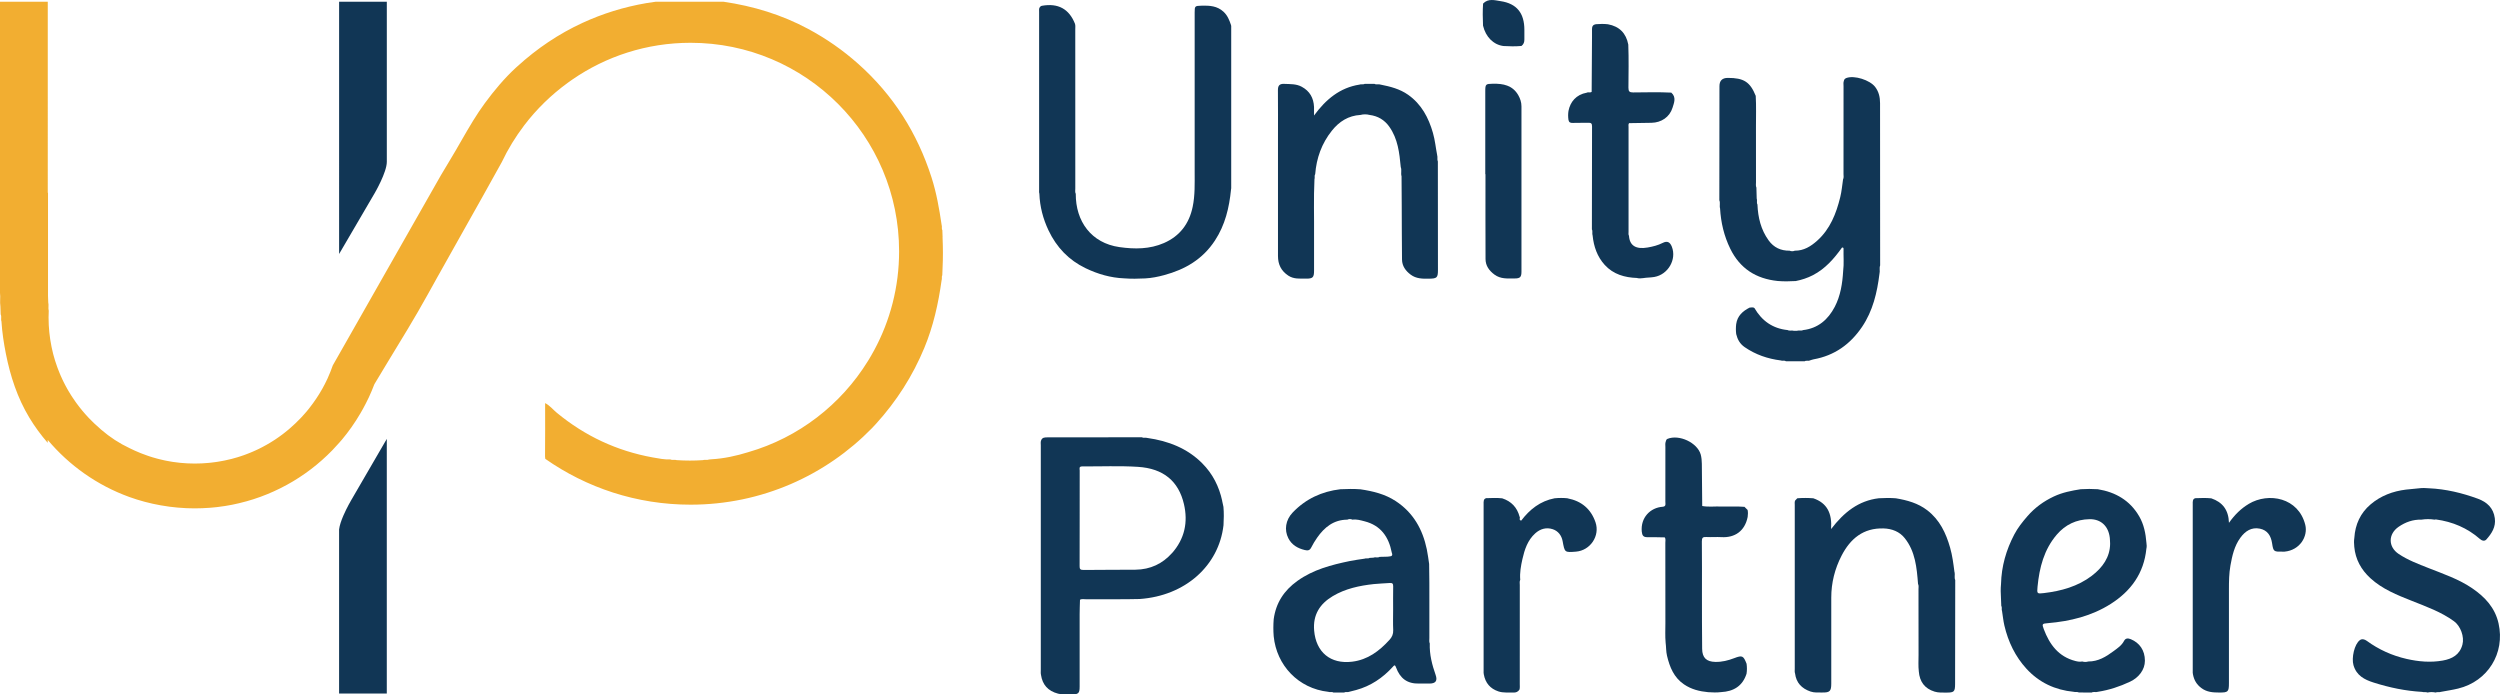
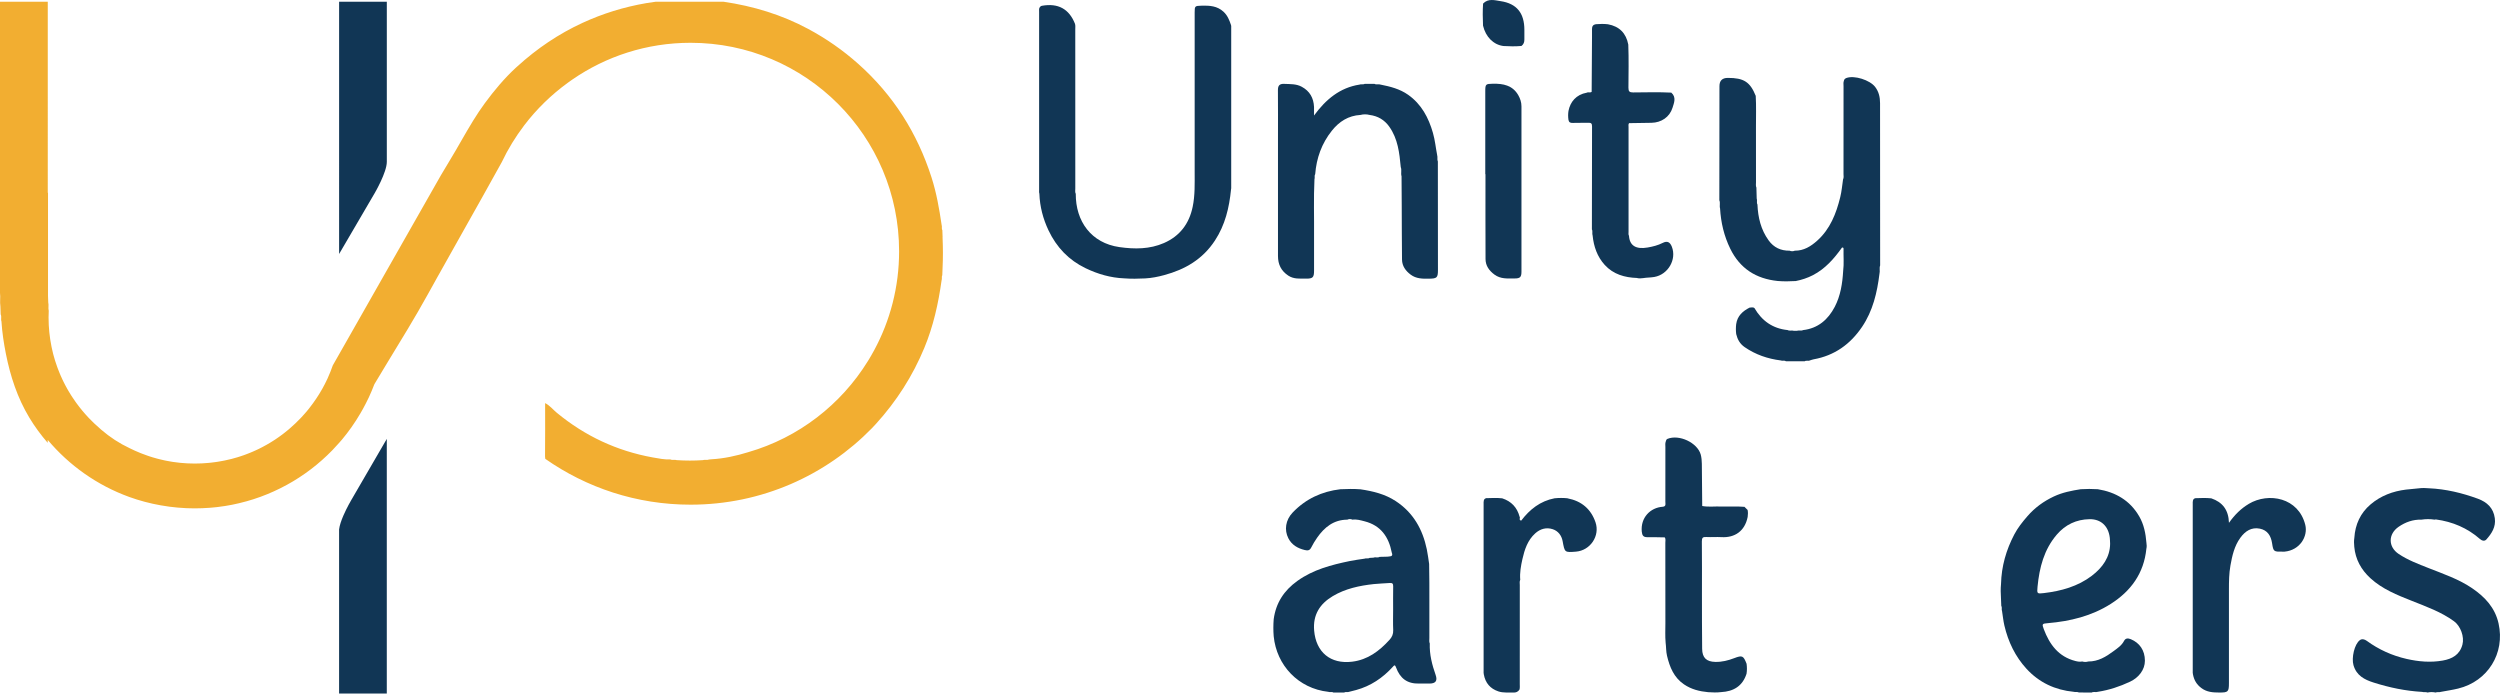
<svg xmlns="http://www.w3.org/2000/svg" id="Layer_2" viewBox="0 0 857.25 238.14">
  <defs>
    <style>.cls-1{fill:#f2ae31;}.cls-2{fill:#113655;}</style>
  </defs>
  <g id="Layer_1-2">
    <g>
      <g>
-         <path class="cls-2" d="M670.18,196.12c-.36-2.81-.71-5.62-1.49-8.34-1.42-4.98-3.56-9.52-7.82-12.8-3.2-2.46-6.92-3.47-10.8-4.12-1.95-.15-3.89-.12-5.84-.01-6.93,.83-11.94,4.79-16.35,10.57,.37-5.4-1.35-8.93-6.1-10.56-1.83-.14-3.66-.15-5.49,0-.25,.26-.49,.51-.74,.77-.23,.49-.13,1.02-.13,1.53,0,18.74,0,37.48,0,56.22,0,.51-.08,1.03,.1,1.53,.4,3.24,2.29,5.18,5.31,6.22,1.34,.46,2.69,.3,4.04,.33,2.59,.04,3.07-.47,3.07-3.07,0-9.82,.02-19.64,0-29.45-.01-5.1,1.22-9.91,3.53-14.4,2.99-5.8,7.44-9.55,14.41-9.34,2.89,.08,5.48,1.11,7.24,3.32,3.64,4.55,4.14,10.14,4.57,15.69,.31,.6,.15,1.24,.16,1.86,.01,7.5,0,15.01,.02,22.51,0,1.89-.13,3.78,.09,5.66,.28,3.49,1.99,5.87,5.41,6.92,1.33,.41,2.69,.32,4.04,.33,2.66,.01,2.98-.32,2.99-2.92,.02-11.89,.03-23.78,.05-35.66-.41-.89,0-1.86-.24-2.77Z" />
        <path class="cls-2" d="M856.77,213.83c-1.22-5.45-4.65-9.1-9.05-12.11-4.59-3.14-9.83-4.9-14.94-6.92-3.54-1.4-7.11-2.73-10.29-4.86-3.64-2.44-3.62-6.82,.01-9.31,2.33-1.6,4.93-2.53,7.81-2.44,1.5-.24,3-.24,4.5,0,.17-.02,.34-.09,.49-.07,5.67,.78,10.75,2.91,15.08,6.71,.7,.62,1.6,.81,2.17,.18,1.85-2.06,3.33-4.32,2.92-7.32-.48-3.53-2.68-5.53-5.84-6.69-5.41-1.98-10.96-3.31-16.74-3.57-1.14-.11-2.28-.13-3.42,.01-1.48,.15-2.96,.26-4.43,.44-4.53,.55-8.69,2.12-12.16,5.07-3.49,2.96-5.29,6.89-5.58,11.47-.16,1.02-.13,2.05-.02,3.08,.39,4.32,2.37,7.85,5.5,10.74,4.09,3.77,9.19,5.79,14.25,7.8,4.99,1.99,10.03,3.78,14.44,6.98,2.25,1.63,3.62,5.34,2.89,8.04-.93,3.48-3.53,4.87-6.71,5.44-4.17,.75-8.33,.38-12.42-.55-4.97-1.13-9.55-3.2-13.66-6.2-.82-.6-1.7-.74-2.35-.26-1.93,1.41-2.93,6.12-2.22,8.59,1.02,3.56,3.74,4.97,6.9,5.97,5.41,1.72,10.93,2.88,16.61,3.2,.62,.19,1.28-.03,1.9,.22,.91-.2,1.82-.2,2.74,0,.61-.26,1.28-.01,1.9-.24,1.95-.37,3.92-.65,5.84-1.12,10.21-2.48,16.14-12.15,13.87-22.29Z" />
        <path class="cls-2" d="M598.1,173.79c-2.69-.23-5.39-.02-8.08-.11-2.11-.07-4.23,.22-6.33-.17-.04-4.82-.06-9.64-.13-14.45-.02-1.07-.1-2.17-.38-3.2-1.15-4.08-7.43-7.01-11.41-5.37-.41,.17-.49,.59-.6,.97-.22,.61-.11,1.25-.11,1.87,0,6.24,0,12.48-.01,18.72,0,.68,.32,1.58-.85,1.71-4.36,.28-7.68,3.79-7.24,8.52,.13,1.33,.55,1.95,1.93,1.92,1.99-.03,3.99,.04,5.98,.07,.35,.59,.17,1.24,.17,1.85,.01,9.18,0,18.36,.02,27.54,0,2.23-.12,4.47,.08,6.7,.2,1.5,.12,3.02,.48,4.52,.92,3.88,2.36,7.43,5.81,9.78,2.5,1.71,5.33,2.42,8.3,2.69,1.49,.1,2.98,.16,4.46-.03,4.25-.22,7.33-2.07,8.69-6.28,.19-1.14,.17-2.29,.02-3.43-1.1-2.8-1.47-2.99-4.24-1.93-2.09,.8-4.21,1.34-6.47,1.29-3.05-.07-4.49-1.41-4.53-4.49-.07-6.2-.06-12.4-.07-18.6,0-6.08,.04-12.17-.03-18.25-.01-1.23,.34-1.56,1.53-1.49,1.72,.1,3.45-.06,5.17,.04,4.57,.28,8.05-2.06,9.01-6.93,.11-.8,.14-1.59-.02-2.39-.37-.37-.75-.74-1.12-1.11Z" />
        <path class="cls-2" d="M771.1,172.79c-2.61,1.56-4.76,3.64-6.79,6.49-.14-4.51-2.27-7.1-6.05-8.4-1.83-.19-3.66-.11-5.49-.05-.42,.12-.72,.37-.81,.82-.1,.4-.07,.8-.07,1.2,0,19.07,0,38.14,0,57.21,0,.4-.04,.81,.08,1.2,.37,1.93,1.23,3.45,2.89,4.68,1.89,1.41,3.94,1.52,6.09,1.53,3.1,.02,3.35-.24,3.35-3.28,0-10.68,0-21.36,0-32.03,0-2.75,.03-5.49,.51-8.21,.6-3.36,1.33-6.69,3.39-9.53,1.66-2.29,3.83-3.74,6.72-3.14,2.57,.53,3.78,2.39,4.18,5.03,.44,2.92,.6,2.89,3.74,2.85,.17,0,.35,.01,.52,0,5.31-.49,8.08-5.28,7.12-9.17-2.31-9.34-12.55-11.29-19.4-7.2Z" />
        <path class="cls-2" d="M537.53,170.86c-1.49-.15-2.98-.15-4.47,0-4.89,.95-8.5,3.79-11.43,7.65-.97-.13-.23-.97-.57-1.36-.85-3.17-2.84-5.26-5.96-6.28-1.83-.19-3.66-.11-5.49-.05-.42,.12-.72,.37-.81,.82-.1,.4-.07,.8-.07,1.2,0,19.07,0,38.14,0,57.21,0,.4-.04,.81,.07,1.2,.53,2.93,2.18,4.9,5.03,5.84,1.65,.55,3.36,.3,5.05,.39,.95,.05,1.67-.25,2.17-1.06,.15-.62,.08-1.26,.08-1.88,0-11.29,0-22.59,.01-33.88,0-.62-.15-1.26,.15-1.86-.2-2.41,.23-4.78,.75-7.09,.74-3.27,1.78-6.47,4.39-8.82,1.71-1.54,3.78-2.15,5.99-1.43,1.89,.62,3.04,2.17,3.4,4.07,.73,3.92,.65,3.94,4.57,3.63,4.92-.39,8.31-5.41,6.71-10.07-1.57-4.58-4.83-7.3-9.58-8.21Z" />
-         <path class="cls-2" d="M419.09,171.72c-1.06-4.84-3.19-9.2-6.89-12.9-5.06-5.06-11.5-7.62-18.81-8.65-.6-.2-1.28,.11-1.87-.23-10.76,.01-21.51,.03-32.27,.03-.95,0-1.82,0-2.22,.96-.27,.59-.13,1.2-.14,1.8,0,25.65,0,51.3,0,76.95,0,.6-.07,1.21,.08,1.81,.49,3.22,2.31,5.45,5.86,6.37,1.41,.36,2.86,.28,4.3,.28,2.69,0,3.08-.35,3.08-2.73,0-8.27,0-16.54,0-24.82,0-1.65,.08-3.3,.12-4.95,.63-.33,1.32-.16,1.97-.16,6.17-.06,12.33,.09,18.5-.08,15.67-1.1,27.16-11.46,28.74-25.31,.12-2.09,.16-4.19-.02-6.28-.15-.7-.29-1.39-.45-2.09Zm-17.25,17.97c-3.18,3.57-7.34,5.6-12.5,5.66-5.92,.06-11.85,.01-17.77,.09-1.21,.02-1.38-.38-1.37-1.33,.04-5.46,.02-10.93,.02-16.39s0-10.93,.01-16.4c0-.57-.38-1.4,.91-1.39,6.35,.04,12.73-.25,19.05,.15,8.78,.55,13.96,4.94,15.79,12.79,1.43,6.15,.28,11.87-4.13,16.84Z" />
        <path class="cls-2" d="M490.28,220.67c-.29-.6-.14-1.24-.15-1.86-.06-8.48,.09-16.95-.08-25.43-.26-1.68-.45-3.37-.8-5.03-1.43-6.86-4.64-12.57-10.65-16.52-3.7-2.43-7.84-3.41-12.11-4.05-2.29-.17-4.58-.13-6.88-.02-6.38,.76-11.87,3.3-16.35,7.98-2.46,2.58-2.93,6-1.49,8.82,1.16,2.28,3.18,3.46,5.65,4.05,1.08,.26,1.69,.13,2.21-.89,.58-1.15,1.26-2.27,2-3.33,2.52-3.61,5.69-6.17,10.36-6.2,.59-.27,1.18-.27,1.77,0,1.43-.21,2.8,.22,4.14,.56,5.56,1.41,8.29,5.33,9.33,10.7,.63,1.55-.64,1.25-1.41,1.43-.92,.02-1.83,.05-2.75,.07-.65,.4-1.42-.02-2.08,.27-.45,.03-.9,.05-1.35,.08-.55,.36-1.2,0-1.76,.27-1.68,.27-3.38,.46-5.04,.81-6.33,1.32-12.52,2.91-17.95,6.8-4.63,3.32-7.38,7.56-8.14,13.15-.15,1.95-.16,3.89,0,5.84,.98,9.98,8.46,17.91,18.71,19.05,.56,.23,1.21-.1,1.76,.25,1.24,0,2.47,0,3.71,0,.54-.36,1.2,0,1.76-.27,.77-.2,1.54-.38,2.31-.59,5.01-1.37,9.13-4.15,12.6-7.96,.38-.41,.68-.93,1.08,.16,1.41,3.82,3.85,5.69,7.96,5.58,1.2-.03,2.41,0,3.61,0,2.09-.03,2.71-1,2.03-2.95-1.22-3.48-2.14-7.03-2.01-10.76Zm-13.84-1.25c-3.48,3.83-7.44,6.81-12.76,7.47-7.43,.92-12.43-3.23-13.06-10.68-.46-5.39,1.94-9.14,6.39-11.8,4.33-2.58,9.14-3.59,14.07-4.13,1.82-.2,3.66-.22,5.49-.37,.93-.08,1.16,.29,1.15,1.17-.05,2.64-.02,5.28-.02,7.92,0,2.35-.08,4.71,.03,7.05,.06,1.38-.4,2.4-1.29,3.38Z" />
        <path class="cls-2" d="M733.52,177.03c-3.18-5.46-8.09-8.27-14.18-9.28-1.95-.12-3.89-.12-5.84,0-3.16,.5-6.28,1.1-9.22,2.48-3.51,1.65-6.53,3.84-9.09,6.79-1.7,1.96-3.3,3.97-4.49,6.24-2.79,5.31-4.41,10.96-4.55,16.99-.16,1.6-.13,3.2-.02,4.8,.04,.91,.07,1.82,.11,2.73,.36,.55,0,1.2,.26,1.76,.27,1.65,.42,3.3,.8,4.94,1.31,5.6,3.73,10.64,7.6,14.86,4.32,4.7,9.8,7.27,16.18,7.88,.58,.2,1.22-.09,1.78,.23,1.46,0,2.93,.01,4.39,.02,.66-.39,1.41,0,2.08-.25,3.87-.6,7.53-1.8,11.09-3.48,2.91-1.37,5.08-4.06,5.07-7.21-.02-3.57-1.84-6.09-4.81-7.34-1.01-.42-1.84-.38-2.34,.57-.83,1.59-2.26,2.52-3.61,3.52-2.57,1.91-5.27,3.57-8.65,3.54-.7,.21-1.39,.21-2.09,0-.8,.17-1.59,.03-2.36-.17-5.78-1.49-8.84-5.67-10.82-10.92-.68-1.8-.54-1.89,1.39-2.05,7.66-.65,15.01-2.43,21.57-6.6,6.94-4.41,11.38-10.52,12.22-18.91,.16-.68,.13-1.36,.02-2.04-.26-3.19-.85-6.29-2.49-9.1Zm-16.22,20.4c-4.85,3.68-10.51,5.23-16.46,5.94-2.33,.28-2.4,.23-2.17-2.16,.63-6.55,2.21-12.78,6.63-17.92,2.93-3.4,6.68-5.17,11.17-5.26,3.9-.08,6.51,2.34,6.98,6.37,.07,.57,.06,1.15,.11,2.09-.05,4.53-2.55,8.11-6.27,10.94Z" />
      </g>
      <g>
        <path class="cls-2" d="M612.33,123.88h6.51c.53-.38,1.19,0,1.74-.28,.44-.13,.87-.31,1.31-.39,7.17-1.28,12.59-5.18,16.61-11.13,3.71-5.49,5.17-11.75,5.97-18.21,.25-.94-.12-1.93,.23-2.86,0-18.54-.01-37.09-.03-55.63,0-2.03-.41-3.93-1.7-5.6-1.8-2.33-7.1-4.04-9.83-3.04-.37,.14-.8,.44-.87,.96-.24,.61-.12,1.25-.12,1.87,0,10.03,0,20.06-.01,30.09,0,.62,.15,1.26-.16,1.86-.3,2.03-.47,4.08-.96,6.08-1.39,5.65-3.46,10.95-7.93,14.95-2.16,1.93-4.58,3.44-7.64,3.41-.6,.25-1.21,.25-1.81,0-2.99,.04-5.4-1.08-7.17-3.52-2.66-3.67-3.66-7.87-3.84-12.31-.38-.66,.01-1.42-.26-2.1-.03-1.23-.07-2.46-.1-3.69-.27-.61-.14-1.25-.14-1.87-.01-6.31,.01-12.62-.01-18.94-.01-3.55,.12-7.11-.08-10.66-1.93-4.78-4.09-6.17-9.57-6.16q-2.87,0-2.87,2.84c-.01,13.04-.03,26.08-.04,39.12,.4,.9-.02,1.88,.25,2.79,.28,4.84,1.36,9.46,3.5,13.83,3.32,6.79,8.84,10.3,16.26,11.06,2.06,.18,4.13,.14,6.19,.02,2.05-.4,4.02-1.05,5.88-2.01,4.24-2.19,7.26-5.66,9.98-9.46,.38-.12,.54,.11,.53,.42-.06,2.54,.19,5.09-.13,7.62-.25,4.25-.9,8.46-2.87,12.25-2.28,4.37-5.73,7.41-10.89,8-.68,.35-1.44,0-2.13,.24-.35,0-.71,0-1.06-.01-.67-.23-1.42,.14-2.08-.24-5.12-.52-8.83-3.15-11.38-7.53-.52-.43-1.12-.17-1.68-.17-2.36,1.2-4.19,2.84-4.59,5.64-.14,1.14-.14,2.28,0,3.42,.44,1.84,1.26,3.36,2.92,4.5,3.75,2.58,7.88,3.98,12.35,4.55,.55,.26,1.2-.11,1.74,.26Z" />
        <path class="cls-2" d="M422.09,8.52c-.56-1.66-1.19-3.24-2.54-4.49-2.18-2.02-4.8-2.16-7.53-2.08-2.28,.06-2.37,.11-2.37,2.29,0,18.26,0,36.52,0,54.79,0,3.97,.14,7.92-.68,11.87-1.21,5.85-4.43,10.06-9.84,12.43-4.89,2.14-10.06,2.14-15.27,1.4-9.69-1.38-15.03-8.85-14.98-18.26-.31-.6-.15-1.24-.16-1.86,0-18.18,0-36.37-.01-54.55,0-.63,.09-1.26-.09-1.88-2.01-5.12-5.79-7.18-11.32-6.2-.47,.08-.67,.36-.88,.69-.18,.44-.11,.91-.11,1.36,0,20.34,0,40.69,0,61.03,0,.46-.06,.92,.09,1.36,.16,4.41,1.24,8.57,3.13,12.57,2.76,5.82,6.96,10.22,12.76,13,4.15,1.99,8.53,3.27,13.17,3.46,2.41,.18,4.82,.15,7.23,.02,2.21-.12,4.37-.55,6.5-1.13,7.18-1.93,13.2-5.43,17.41-11.86,3.51-5.36,4.89-11.24,5.51-17.44,.1-.34,.07-.68,.07-1.03,0-18.1,0-36.19,0-54.29,0-.4,.05-.81-.09-1.2Z" />
        <path class="cls-2" d="M492.81,53.22c-.5-2.54-.73-5.13-1.45-7.63-1.5-5.24-3.94-9.87-8.53-13.1-2.84-2-6.1-2.82-9.43-3.48-.68-.27-1.44,.12-2.1-.26-1.11,0-2.23,0-3.34,0-.56,.34-1.22,0-1.79,.26-6.72,1.06-11.52,5.05-15.59,10.6,0-1.24,.03-2.1,0-2.96-.15-3.06-1.45-5.41-4.21-6.9-1.89-1.03-3.94-.89-5.99-.99-1.66-.08-2.2,.61-2.18,2.19,.05,5.51,.02,11.02,.02,16.53,0,13.43,.01,26.87,0,40.3,0,2.88,1.07,5.08,3.51,6.71,1.9,1.27,3.97,1.02,6.03,1.05,2.41,.03,2.83-.4,2.83-2.74,0-3.96-.03-7.92,0-11.88,.06-6.48-.18-12.97,.14-19.45,.22-.56-.12-1.19,.25-1.73,.43-5.54,2.23-10.56,5.72-14.93,2.51-3.15,5.67-5.16,9.79-5.4,1.05-.27,2.1-.27,3.15,0,2.83,.37,5.08,1.68,6.74,4.02,2.96,4.16,3.48,9.01,3.94,13.87,.41,1.02-.05,2.11,.27,3.14,.02,3.21,.05,6.42,.06,9.63,.03,6.31,.03,12.62,.1,18.93,.03,2.23,1.25,3.89,2.98,5.18,1.87,1.4,4.05,1.42,6.26,1.38,2.75-.04,3.08-.33,3.08-3.01,0-12.39-.02-24.78-.03-37.17-.32-.7,0-1.46-.24-2.17Z" />
        <path class="cls-2" d="M561.36,95.34c.68,.17,1.36,.13,2.05,.03,1.28-.22,2.58-.17,3.87-.4,4.71-.83,7.69-5.98,6.01-10.34-.63-1.62-1.57-2.13-3.14-1.34-1.65,.84-3.4,1.27-5.17,1.58-4.05,.71-6.18-.67-6.4-4.01-.25-.43-.15-.9-.15-1.35,0-11.98,0-23.96,0-35.94,0-.45-.12-.92,.17-1.34,2.57-.04,5.13-.08,7.7-.12,3.36-.06,6.22-1.96,7.21-5.16,.52-1.68,1.38-3.61-.43-5.19-4.35-.22-8.71-.09-13.06-.06-1.29,0-1.63-.34-1.63-1.63,.03-4.92,.14-9.85-.05-14.77-.74-3.92-3.06-6.26-6.99-6.98-1.37-.16-2.74-.13-4.12-.02-.93,.14-1.34,.7-1.33,1.62,0,.97,0,1.94,0,2.91-.04,6.22-.08,12.44-.12,18.66-.5,.41-1.14,0-1.66,.29-3.7,.66-5.7,3.2-6.29,6.27-.16,1.03-.15,2.05,0,3.08,.16,.81,.62,1.06,1.46,1.02,1.78-.08,3.56,.02,5.34-.05,.94-.03,1.28,.21,1.28,1.22-.04,11.77-.04,23.55-.05,35.32,.35,.68-.01,1.44,.25,2.13,.38,3.77,1.58,7.25,4.15,10.07,2.95,3.24,6.86,4.34,11.11,4.48Z" />
        <path class="cls-2" d="M511.93,28.71c-2.5,.05-2.63,.13-2.63,2.6,0,9.47,0,18.95,0,28.42h.07c0,9.7-.03,19.4,.02,29.11,.01,2.26,1.23,3.96,3.05,5.31,2.14,1.59,4.57,1.34,6.97,1.33,1.85,0,2.3-.48,2.3-2.35,0-18.89,0-37.78,0-56.67,0-1.4-.43-2.68-1.12-3.87-1.96-3.35-5.15-3.95-8.67-3.88Z" />
        <path class="cls-2" d="M515.52,15.78c2.06,.13,4.13,.16,6.19-.02,.74-.56,1.02-1.32,1-2.24-.02-1.09,0-2.18,0-3.26,0-5.73-2.56-9.03-8.17-9.87-1.93-.29-4.23-1.02-5.99,.84-.17,2.52-.13,5.04-.02,7.56,.92,3.89,3.58,6.55,7,6.99Z" />
      </g>
      <g>
        <path class="cls-1" d="M323.22,81.29c-.03-.79-.06-1.58-.09-2.37-.34-.55-.02-1.19-.24-1.76-.81-5.51-1.76-11-3.47-16.32-4.88-15.22-13.12-28.24-25.09-38.91-5.27-4.7-11-8.69-17.21-12.02-9.12-4.89-18.83-7.82-28.99-9.31h-23.33c-1.04,.14-2.07,.28-3.1,.46-7.79,1.34-15.11,3.62-21.99,6.8-8.08,3.73-15.53,8.72-22.36,14.95-.15,.14-.3,.26-.45,.4-3.98,3.68-7.45,7.83-10.66,12.19-1.4,1.9-2.69,3.86-3.93,5.86-2.81,4.54-5.33,9.25-8.11,13.8-1.01,1.65-2,3.31-2.98,4.98l-18.57,32.65h0s-1.41,2.48-1.41,2.48l-14.95,26.3h0s-2.17,3.81-2.17,3.81c-.52,1.51-1.12,2.98-1.77,4.42-.02,.04-.04,.08-.05,.12-.26,.57-.53,1.13-.82,1.68-.04,.07-.08,.15-.11,.22-.28,.55-.58,1.1-.88,1.64-.02,.03-.03,.05-.05,.08-1.27,2.25-2.71,4.39-4.3,6.41-.08,.1-.16,.2-.24,.31-.25,.31-.5,.62-.76,.93-.09,.11-.19,.22-.28,.32-.11,.13-.23,.27-.35,.4-.35,.4-.7,.79-1.06,1.18-.11,.12-.23,.24-.35,.37-1.2,1.26-2.46,2.46-3.79,3.6-.12,.11-.24,.21-.37,.32-.35,.3-.71,.58-1.07,.87-.22,.17-.44,.35-.66,.52-.34,.26-.69,.52-1.03,.77-.25,.18-.51,.37-.77,.55-.34,.24-.68,.47-1.02,.7-.28,.19-.57,.37-.86,.55-.33,.21-.66,.42-1,.62-.37,.22-.75,.43-1.12,.65-.47,.27-.95,.53-1.43,.78-.41,.21-.82,.43-1.23,.63-.3,.15-.6,.28-.9,.42-.38,.18-.77,.35-1.16,.52-.31,.13-.62,.26-.93,.39-.4,.16-.8,.32-1.2,.47-.3,.11-.61,.23-.91,.34-.44,.16-.89,.31-1.34,.45-.27,.09-.54,.18-.81,.26-.68,.21-1.37,.4-2.06,.58-.11,.03-.23,.06-.34,.08-.67,.17-1.34,.32-2.01,.46-.26,.05-.52,.1-.78,.15-.5,.1-1.01,.19-1.52,.27-.29,.05-.58,.09-.87,.13-.49,.07-.99,.13-1.49,.19-.29,.03-.58,.07-.88,.09-.53,.05-1.07,.09-1.61,.12-.25,.02-.51,.04-.76,.05-.79,.04-1.59,.06-2.39,.06s-1.56-.02-2.33-.06c-.13,0-.27-.01-.4-.02-.72-.04-1.44-.09-2.15-.16-.18-.02-.36-.04-.53-.06-.69-.07-1.38-.16-2.06-.26-.18-.03-.36-.06-.55-.09-.54-.09-1.09-.18-1.62-.29-.25-.05-.5-.1-.74-.15-.55-.12-1.1-.24-1.64-.38-.3-.08-.61-.15-.91-.23-.52-.14-1.04-.29-1.55-.44-.36-.11-.72-.22-1.07-.34-.25-.08-.5-.17-.76-.26-.63-.22-1.25-.45-1.87-.69-.17-.07-.34-.13-.51-.2-1.25-.5-2.48-1.06-3.69-1.66-3.48-1.64-6.72-3.75-9.69-6.31-.18-.15-.35-.32-.53-.48-.66-.56-1.3-1.14-1.93-1.74-.03-.03-.05-.05-.08-.08-.61-.58-1.2-1.17-1.78-1.78-.02-.03-.05-.05-.07-.08-1.48-1.57-2.86-3.23-4.13-4.98-.1-.14-.2-.28-.3-.42-.38-.53-.74-1.07-1.1-1.61-.14-.21-.27-.42-.41-.63-.3-.47-.59-.94-.87-1.42-.16-.27-.31-.54-.47-.81-.21-.38-.42-.75-.62-1.14-.2-.38-.4-.76-.59-1.15-.13-.27-.27-.54-.4-.82-.24-.5-.47-1.01-.69-1.52-.11-.25-.21-.49-.31-.74-.23-.54-.44-1.09-.65-1.65-.08-.21-.15-.42-.23-.64-.21-.59-.41-1.18-.6-1.77-.05-.16-.1-.32-.15-.48-.18-.59-.35-1.18-.51-1.78-.03-.13-.07-.25-.1-.38-.17-.68-.33-1.36-.47-2.05-.03-.15-.06-.29-.09-.44-.14-.69-.26-1.38-.37-2.08-.02-.15-.05-.29-.07-.44-.11-.71-.2-1.42-.27-2.13-.01-.13-.03-.26-.04-.39-.07-.74-.13-1.48-.17-2.23,0-.09,0-.18-.01-.27-.04-.79-.06-1.59-.06-2.4,0-.75,.02-1.5,.06-2.24-.25-.95,.07-1.95-.17-2.9-.03-.74-.08-1.49-.08-2.23,0-11.31,0-22.63,0-33.94v-1.45s-.05,.06-.08,.09V.59H0V100.43c.21,1.53-.11,3.08,.14,4.61,.03,.92,.06,1.84,.09,2.76,.41,.77-.03,1.64,.27,2.42,.23,3.72,.79,7.4,1.51,11.05,1.53,7.73,3.96,15.15,8.03,21.91,1.86,3.09,3.98,5.97,6.32,8.67v-1.01c7.37,8.77,16.99,15.59,27.97,19.57,.87,.32,1.75,.61,2.64,.89,0,0,0,0,.01,0,.84,.26,1.69,.51,2.55,.74,.09,.02,.18,.05,.27,.07,.83,.22,1.67,.43,2.51,.61,.1,.02,.19,.04,.29,.06,.86,.19,1.73,.37,2.61,.52h.03c.87,.16,1.74,.29,2.62,.41,.09,.01,.18,.03,.27,.04,.84,.11,1.69,.2,2.55,.28,.15,.01,.3,.03,.45,.04,.84,.07,1.69,.13,2.54,.17,.13,0,.27,0,.4,.02,.89,.04,1.78,.06,2.68,.06,.78,0,1.56-.02,2.34-.05,.18,0,.36-.01,.54-.02,.77-.03,1.53-.08,2.29-.13,.09,0,.18-.02,.26-.02,.7-.06,1.39-.13,2.08-.2,.17-.02,.33-.04,.5-.06,.75-.09,1.49-.19,2.23-.31,.13-.02,.26-.04,.39-.06,.66-.11,1.32-.22,1.97-.35,.14-.03,.28-.05,.41-.08,.73-.15,1.46-.31,2.18-.48,.14-.03,.29-.07,.43-.11,.66-.16,1.32-.33,1.97-.51,.09-.03,.18-.05,.27-.07,.72-.2,1.43-.42,2.14-.64,.14-.05,.29-.09,.43-.14,.36-.12,.71-.24,1.07-.37,.34-.12,.69-.23,1.03-.35,.01,0,.02,0,.03-.01,.71-.26,1.41-.53,2.11-.82,.13-.05,.27-.11,.4-.16,.7-.29,1.39-.59,2.08-.9,0,0,0,0,0,0,.69-.31,1.37-.64,2.04-.97,.11-.06,.22-.11,.34-.17,.68-.34,1.35-.69,2.01-1.05,.04-.02,.09-.05,.13-.07,.64-.35,1.27-.71,1.89-1.08,.08-.05,.16-.09,.24-.14,.65-.39,1.3-.8,1.94-1.21,.06-.04,.12-.08,.18-.12,.62-.41,1.24-.82,1.85-1.25,.03-.02,.07-.05,.1-.07,.63-.45,1.26-.9,1.87-1.37,.06-.05,.12-.09,.19-.14,1.24-.94,2.44-1.93,3.6-2.96,.05-.05,.1-.09,.16-.14,1.17-1.04,2.31-2.12,3.4-3.24,.04-.04,.07-.08,.11-.11,.79-.82,1.56-1.66,2.31-2.51,.3-.34,.61-.68,.9-1.03,.02-.02,.03-.04,.05-.05,2.37-2.83,4.5-5.86,6.37-9.07l.9-1.58c.68-1.24,1.33-2.51,1.94-3.8,0-.01,.01-.02,.02-.03,.69-1.49,1.33-3.01,1.92-4.55,0,0,0,0,0,0,.07-.11,.14-.23,.2-.34,1.34-2.26,2.7-4.51,4.07-6.76h0c4.78-7.87,9.63-15.7,14.08-23.77,1.14-2.07,2.29-4.13,3.44-6.19,.06-.1,.12-.21,.18-.31,2.7-4.84,5.43-9.67,8.14-14.51,4.52-8.08,9.11-16.13,13.56-24.25,2.14-4.51,4.74-8.75,7.73-12.68,4.25-5.58,9.31-10.5,14.99-14.62,.28-.21,.56-.41,.85-.61,.21-.15,.42-.29,.63-.44,11.53-7.96,25.5-12.62,40.57-12.62,39.49,0,71.5,32.01,71.5,71.5,0,12.27-3.09,23.82-8.54,33.91,0,.01-.02,.03-.02,.04-.37,.68-.75,1.35-1.14,2.02-.18,.32-.37,.63-.56,.95-.14,.23-.29,.47-.43,.7-9.22,14.95-23.77,26.26-41.02,31.25-4.13,1.28-8.34,2.21-12.71,2.45-.27,.03-.54,.05-.81,.08-.45,.19-.92,.11-1.39,.11-.12,0-.24,.02-.36,.03-.09,.01-.18,.04-.27,.07-3,.21-6.01,.2-9.01,0-.69-.26-1.45,.1-2.14-.24,0,0,0,0,0,0-2.07,.08-4.07-.33-6.09-.69-12.31-2.23-23.25-7.36-32.89-15.32-1.28-1.05-2.32-2.44-4-3.31,0,6.26,.04,12.28-.03,18.31,0,.3,.03,.56,.09,.81,14.11,9.89,31.29,15.71,49.82,15.71,24.39,0,46.42-10.05,62.2-26.24,.47-.49,.93-.98,1.39-1.49,7.02-7.73,12.54-16.36,16.54-25.99,3.1-7.45,4.83-15.24,5.94-23.2,.24-.58-.07-1.23,.24-1.79,.03-.78,.06-1.56,.09-2.34,.18-3.55,.16-7.1,0-10.65Z" />
        <path class="cls-2" d="M117.74,176.8c-.7,1.63-1.31,3.37-1.47,4.76v56.25h16.36v-87.31l-12.22,21.04s-1.47,2.49-2.67,5.26Z" />
        <path class="cls-2" d="M128.5,66.19s4.14-7.09,4.14-10.7V.59h-16.36V87.09l7.11-12.16,5.11-8.74Z" />
      </g>
    </g>
  </g>
</svg>